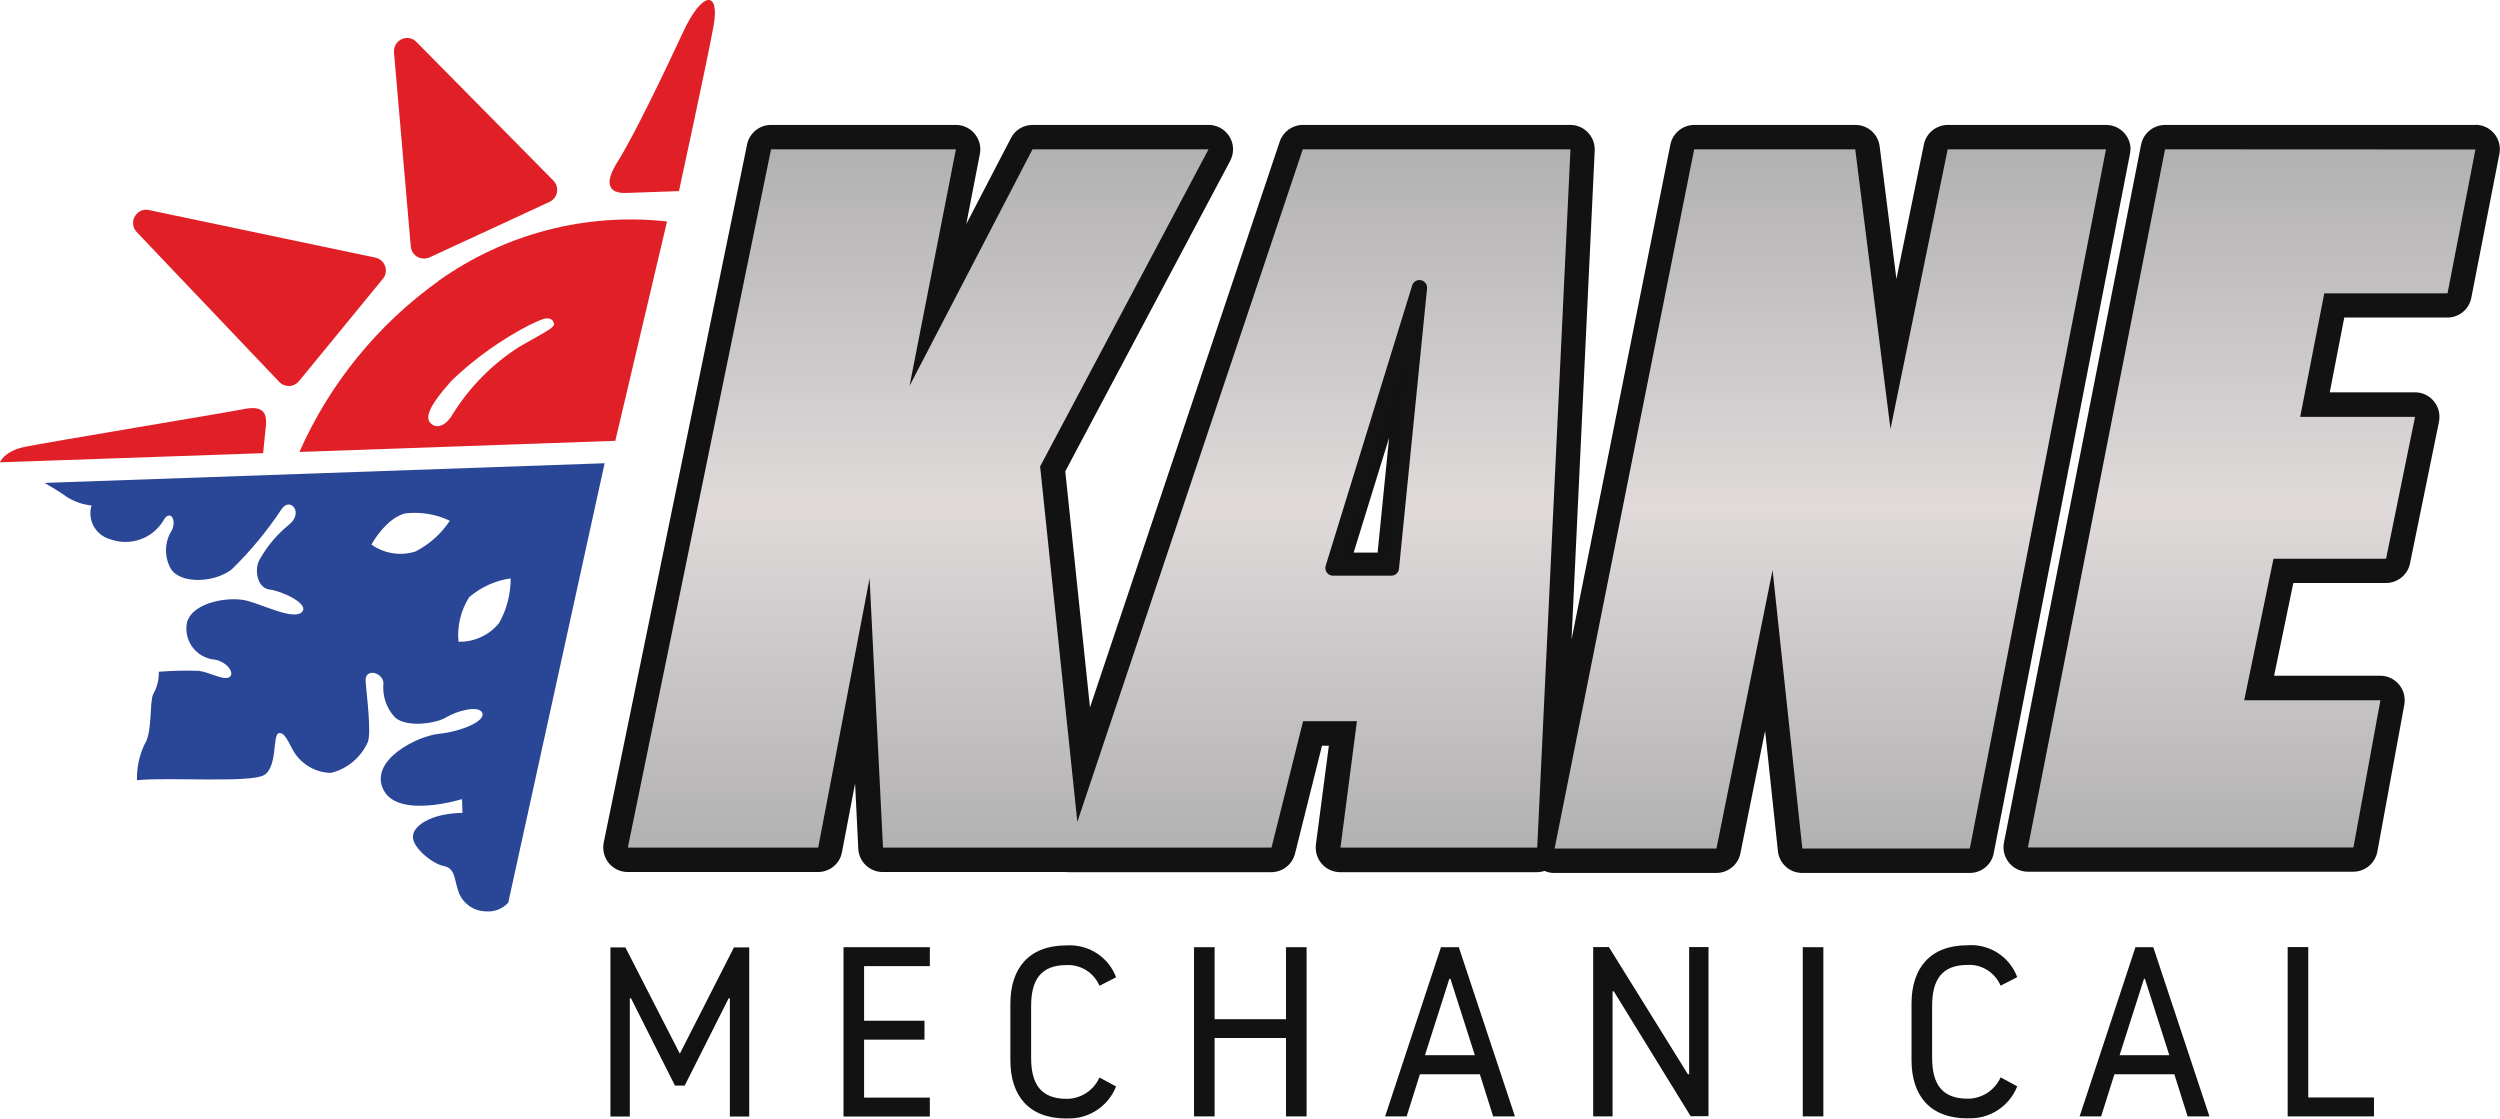
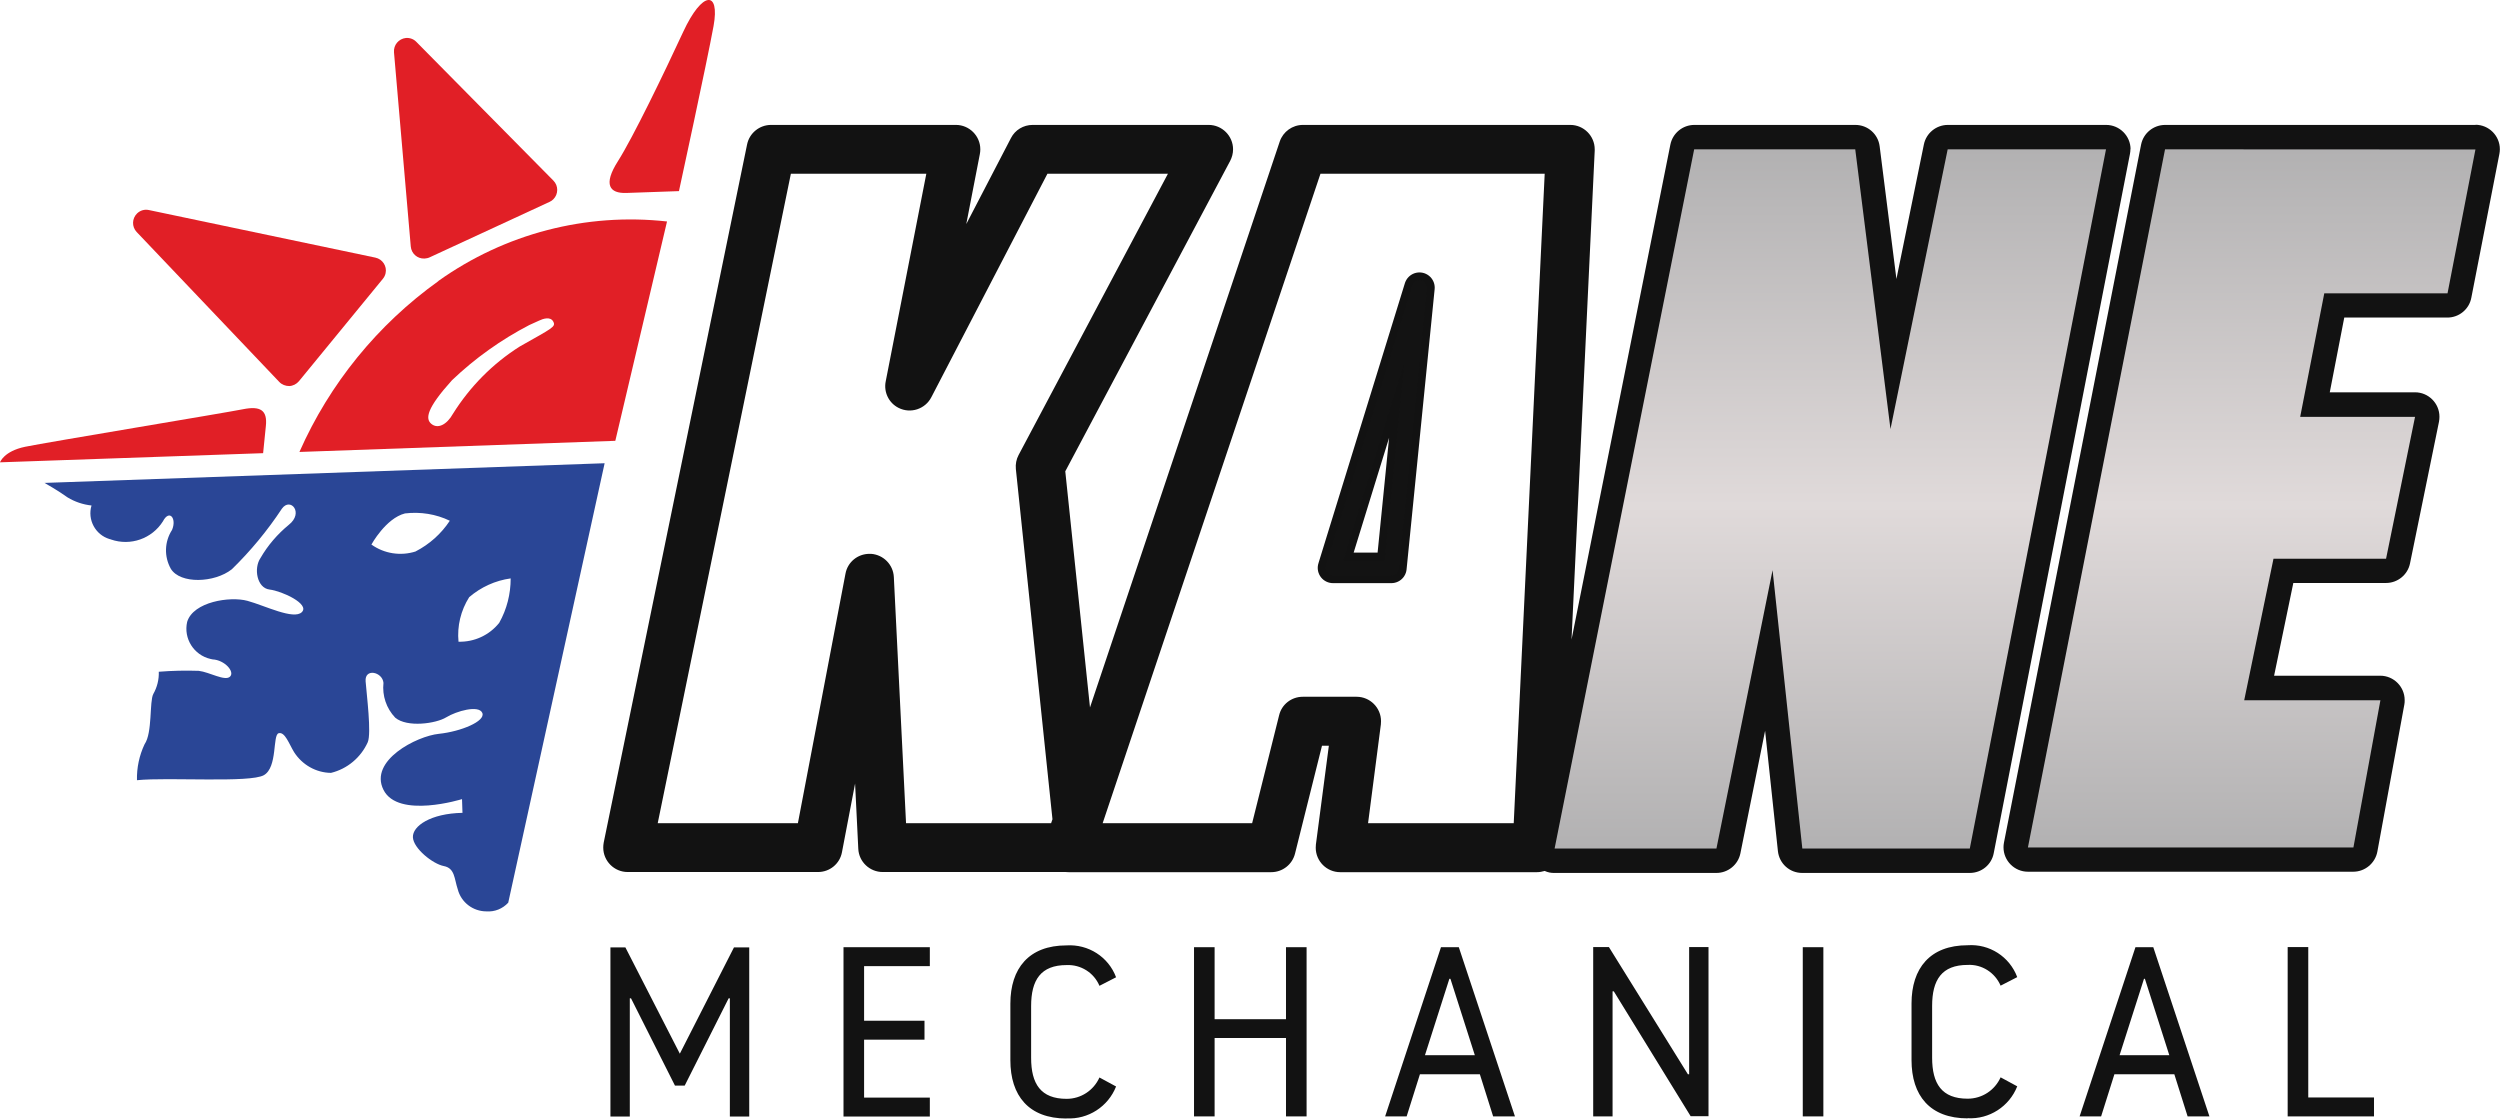
<svg xmlns="http://www.w3.org/2000/svg" xmlns:xlink="http://www.w3.org/1999/xlink" id="Layer_1" data-name="Layer 1" width="163.9" height="73.33" viewBox="0 0 163.9 73.33">
  <defs>
    <style>
      .cls-1 {
        stroke: #131313;
      }

      .cls-1, .cls-2 {
        fill: none;
        stroke-linecap: round;
        stroke-linejoin: round;
      }

      .cls-3 {
        fill: url(#linear-gradient);
      }

      .cls-4 {
        fill: #e11f26;
      }

      .cls-5 {
        fill: #121212;
      }

      .cls-6 {
        fill: #2a4696;
      }

      .cls-2 {
        stroke: #121212;
        stroke-width: 2px;
      }

      .cls-7 {
        fill: url(#linear-gradient-3);
      }

      .cls-8 {
        fill: url(#linear-gradient-2);
      }
    </style>
    <linearGradient id="linear-gradient" x1="147.62" y1="55.56" x2="147.62" y2="9.79" gradientUnits="userSpaceOnUse">
      <stop offset="0" stop-color="#b2b1b2" />
      <stop offset=".49" stop-color="#e0dada" />
      <stop offset="1" stop-color="#b2b1b2" />
    </linearGradient>
    <linearGradient id="linear-gradient-2" x1="119.99" y1="55.63" x2="119.99" xlink:href="#linear-gradient" />
    <linearGradient id="linear-gradient-3" x1="72.05" y1="55.58" x2="72.05" y2="9.79" xlink:href="#linear-gradient" />
  </defs>
  <g>
    <path class="cls-5" d="m139.68,9.79c0-.88-.72-1.6-1.6-1.6h-10.38c-.76,0-1.42.54-1.57,1.28l-1.8,8.82-1.1-8.7c-.1-.8-.78-1.4-1.59-1.4h-10.56c-.76,0-1.42.54-1.57,1.29l-6.48,32.45,1.52-32.06s0-.05,0-.08c0-.88-.72-1.6-1.6-1.6h-17.53c-.69,0-1.3.44-1.52,1.09l-12.44,37.1-1.62-15.48,10.81-20.35c.12-.23.19-.49.19-.76,0-.88-.72-1.6-1.6-1.6h-11.54c-.6,0-1.15.33-1.42.86l-2.93,5.64.89-4.59c.02-.1.03-.21.03-.31,0-.88-.72-1.6-1.6-1.6h-12.12c-.76,0-1.42.54-1.57,1.28l-9.4,45.77c-.02.11-.03.22-.03.33,0,.88.72,1.6,1.6,1.6h12.48c.77,0,1.43-.54,1.57-1.3l.86-4.5.21,4.28c.04.85.75,1.52,1.6,1.52h9.58c1.11,0,1.87,0,2.41,0,.07,0,.13.01.2.01h13.28c.74,0,1.38-.5,1.56-1.21l1.77-7.08h.45l-.85,6.48c0,.07-.01.14-.01.21,0,.88.72,1.6,1.6,1.6h12.9c.17,0,.34-.03.51-.08.2.09.42.14.65.13h10.61c.76,0,1.42-.54,1.57-1.28l1.62-8.04.84,7.89c.09.82.77,1.43,1.59,1.43h10.99c.77,0,1.43-.54,1.57-1.3l8.93-45.84c.02-.1.03-.21.03-.31Zm-70.77,44.18h-9.51l-.8-16.14c-.04-.81-.68-1.46-1.49-1.52h0s-.07,0-.11,0c-.77,0-1.43.54-1.57,1.3l-3.12,16.36h-9.19l8.73-42.58h8.88l-2.66,13.6c-.15.71.2,1.43.84,1.75.79.4,1.75.08,2.15-.7l7.61-14.65h7.9l-9.79,18.44c-.15.28-.21.6-.18.92l2.4,22.96-.09.26Zm30.33,0h-9.55l.84-6.48c0-.07.01-.14.01-.21,0-.88-.72-1.6-1.6-1.6h-3.53c-.74,0-1.38.5-1.55,1.21l-1.77,7.08h-9.8l14.28-42.58h14.7l-2.03,42.58Zm28.59.05h-8.23l-1.79-16.81c-.08-.79-.73-1.4-1.52-1.43h-.07c-.76,0-1.42.54-1.57,1.28l-3.43,16.96h-7.35l8.51-42.64h7.83l2.13,16.94c.1.78.75,1.37,1.53,1.4h.06c.76,0,1.42-.54,1.57-1.28l3.49-17.06h7.13l-8.3,42.64Z" />
    <path class="cls-5" d="m162.3,8.19h-20.35c-.77,0-1.43.54-1.58,1.29l-8.99,45.76c-.02.1-.03.21-.03.31,0,.88.72,1.6,1.6,1.6h21.33c.77,0,1.44-.56,1.58-1.32l1.77-9.65c.02-.09.02-.19.02-.28,0-.88-.72-1.6-1.6-1.6h-6.96l1.26-6.08h6.08c.76,0,1.42-.54,1.57-1.28l1.9-9.29c.02-.11.03-.22.03-.33,0-.88-.72-1.6-1.6-1.6h-5.59l.95-4.9h6.76c.77,0,1.43-.55,1.57-1.3l1.84-9.43c.02-.1.03-.21.03-.31,0-.88-.72-1.6-1.6-1.6Zm-3.17,9.43h-6.76c-.77,0-1.43.55-1.57,1.3l-1.58,8.1c-.02.1-.03.21-.03.31,0,.88.72,1.6,1.6,1.6h5.57l-1.24,6.09h-6.07c-.76,0-1.41.54-1.56,1.28l-1.92,9.28c-.02.11-.03.22-.03.33,0,.88.72,1.6,1.6,1.6h7l-1.18,6.44h-18.05l8.36-42.57h17.09l-1.22,6.23Z" />
  </g>
  <path id="Path_97" data-name="Path 97" class="cls-6" d="m2.92,31.66s.92.52,1.51.95c.48.29,1.01.47,1.57.53-.28.93.25,1.92,1.18,2.2.03,0,.07.02.1.03,1.27.44,2.68-.05,3.4-1.19.42-.81.92-.2.6.56-.5.77-.53,1.75-.08,2.55.62,1.01,2.86.93,4,.03,1.23-1.2,2.33-2.53,3.28-3.97.56-.78,1.46.27.45,1.06-.74.61-1.37,1.34-1.85,2.17-.46.67-.24,1.97.59,2.07s2.65.95,2.12,1.48-2.43-.43-3.57-.74-3.55.06-3.95,1.38c-.25,1.09.44,2.18,1.53,2.43.05.01.09.02.14.03.79.04,1.47.81,1.14,1.13s-1.35-.3-2.05-.38c-.87-.03-1.75-.01-2.62.06.02.51-.11,1.02-.36,1.46-.26.49-.05,2.55-.57,3.29-.35.74-.52,1.55-.5,2.36,2.09-.21,7.41.19,8.32-.33s.56-2.64.97-2.75.68.7,1.01,1.24c.53.83,1.44,1.35,2.42,1.36,1.07-.26,1.96-1.01,2.41-2.01.25-.59-.07-3.1-.14-3.99s1.11-.62,1.17.1c-.09.84.19,1.67.77,2.28.78.66,2.67.39,3.34-.02s2.14-.83,2.37-.29c.23.54-1.4,1.22-2.85,1.37s-4.59,1.75-3.63,3.67,5.15.61,5.15.61l.03.9c-2.1.04-3.28.87-3.25,1.6s1.3,1.75,2.03,1.89.68.84.91,1.52c.22.86,1,1.45,1.88,1.45.54.04,1.06-.17,1.43-.57l6.32-28.81-36.74,1.29Zm24.34,4.49c-.99.32-2.07.15-2.91-.45,0,0,.94-1.72,2.2-2.04,1.01-.12,2.03.04,2.94.48-.56.85-1.33,1.54-2.24,2.01m2.81,5.92c-.1-1.02.15-2.05.7-2.92.77-.66,1.71-1.09,2.72-1.23,0,1.02-.25,2.02-.75,2.91-.64.81-1.64,1.27-2.67,1.24" />
  <path id="Path_98" data-name="Path 98" class="cls-4" d="m44.51,12.54s1.84-8.47,2.27-10.83-.74-2.32-1.99.38-3.3,6.94-4.28,8.48-.55,2.12.56,2.08l3.44-.12Z" />
  <path id="Path_99" data-name="Path 99" class="cls-4" d="m27.82,16.95c-.46.02-.85-.33-.89-.79l-1.1-12.73c-.04-.48.31-.89.78-.94.26-.02.51.07.69.26l8.98,9.09c.34.34.33.89,0,1.22-.07.07-.15.13-.24.17l-7.87,3.64c-.1.05-.22.07-.33.08" />
-   <path id="Path_100" data-name="Path 100" class="cls-4" d="m18.97,25.31c-.25,0-.49-.09-.66-.27l-9.35-9.83c-.33-.35-.31-.89.03-1.22.21-.2.49-.28.77-.22l14.85,3.12c.47.1.77.56.67,1.02-.03.14-.09.26-.18.37l-5.5,6.71c-.16.19-.39.31-.64.32h0Z" />
+   <path id="Path_100" data-name="Path 100" class="cls-4" d="m18.97,25.31c-.25,0-.49-.09-.66-.27l-9.35-9.83c-.33-.35-.31-.89.03-1.22.21-.2.49-.28.77-.22l14.85,3.12c.47.1.77.56.67,1.02-.03.14-.09.26-.18.37l-5.5,6.71c-.16.19-.39.31-.64.32Z" />
  <path id="Path_101" data-name="Path 101" class="cls-4" d="m17.25,29.71s.07-.74.18-1.78-.36-1.33-1.5-1.1-12.87,2.17-14.28,2.46c-1.4.29-1.65,1.02-1.65,1.02l17.25-.6Z" />
  <path id="Path_102" data-name="Path 102" class="cls-4" d="m28.74,18.43c-3.98,2.85-7.13,6.72-9.11,11.2l20.71-.73,3.39-14.38c-5.31-.59-10.64.8-14.99,3.9m5.33,4.3c-1.77,1.12-3.26,2.63-4.37,4.4-.42.75-1.01,1.01-1.42.67s-.31-1.02,1.35-2.86c1.51-1.44,3.22-2.66,5.07-3.62,0,0,.39-.17.64-.29s.74-.29.93.06-.05.42-2.2,1.64" />
  <path id="Path_162" data-name="Path 162" class="cls-5" d="m44.89,71.17l2.88-5.72h.08v7.75h1.27v-11.09h-1l-3.55,6.97-3.57-6.97h-.98v11.09h1.27v-7.75h.08l2.88,5.72h.64Zm11.76-7.83h4.31v-1.24h-5.66v11.1h5.66v-1.24h-4.31v-3.8h3.96v-1.24h-3.96v-3.58Zm13.27,9.98c1.42.08,2.73-.77,3.25-2.09l-1.09-.59c-.38.85-1.22,1.4-2.15,1.4-1.7,0-2.33-.98-2.33-2.69v-3.39c0-1.71.63-2.69,2.33-2.69.93-.04,1.79.5,2.15,1.36l1.09-.56c-.5-1.34-1.82-2.18-3.25-2.09-2.47,0-3.68,1.51-3.68,3.82v3.71c0,2.32,1.2,3.82,3.68,3.82Zm14.39-.13h1.35v-11.09h-1.35v4.72h-4.68v-4.72h-1.35v11.09h1.35v-5.14h4.68v5.13Zm10.78-9.02l1.6,5.01h-3.27l1.6-5.01h.07Zm1.93,6.26l.87,2.76h1.43l-3.68-11.09h-1.17l-3.66,11.09h1.41l.87-2.76h3.93Zm7.43,2.76h1.27v-8.2h.08l5.04,8.19h1.17v-11.09h-1.27v8.34h-.08l-5.18-8.34h-1.03v11.09Zm13.74,0h1.35v-11.09h-1.35v11.09Zm10.81.12c1.42.08,2.73-.77,3.25-2.09l-1.09-.59c-.38.85-1.22,1.4-2.16,1.4-1.7,0-2.33-.98-2.33-2.69v-3.39c0-1.71.63-2.69,2.33-2.69.93-.05,1.79.5,2.16,1.36l1.09-.56c-.5-1.34-1.82-2.19-3.25-2.09-2.47,0-3.68,1.51-3.68,3.82v3.71c0,2.32,1.2,3.82,3.68,3.82Zm11.62-9.14l1.6,5.01h-3.26l1.6-5.01h.06Zm1.93,6.26l.87,2.76h1.43l-3.68-11.09h-1.17l-3.66,11.09h1.41l.87-2.76h3.93Zm7.43,2.76h5.66v-1.24h-4.31v-9.86h-1.35v11.09Z" />
  <path id="Path_161" data-name="Path 161" class="cls-2" d="m93.06,18.86l-5.67,18.37h3.83l1.84-18.37Z" />
  <g>
    <polygon class="cls-3" points="160.46 19.23 162.29 9.8 141.94 9.79 132.95 55.56 154.29 55.56 156.06 45.91 147.13 45.91 149.05 36.63 156.43 36.63 158.33 27.33 150.8 27.33 152.38 19.23 160.46 19.23" />
    <polygon class="cls-8" points="127.69 9.79 123.94 28.13 121.63 9.79 111.07 9.79 101.92 55.63 112.53 55.63 116.21 37.38 118.16 55.63 129.14 55.63 138.07 9.79 127.69 9.79" />
-     <path class="cls-7" d="m85.41,9.79l-14.78,44.09-2.44-23.3,11.04-20.79h-11.54l-8.06,15.51,3.04-15.51h-12.12l-9.39,45.78h12.48l3.37-17.66.88,17.66h12.19,0s13.28,0,13.28,0l2.07-8.29h3.53l-1.08,8.29h12.9l2.18-45.78h-17.53Zm5.81,27.44h-3.83l5.67-18.37-1.84,18.37Z" />
  </g>
  <polygon class="cls-1" points="91.22 37.24 87.39 37.24 93.06 18.86 91.22 37.24" />
</svg>